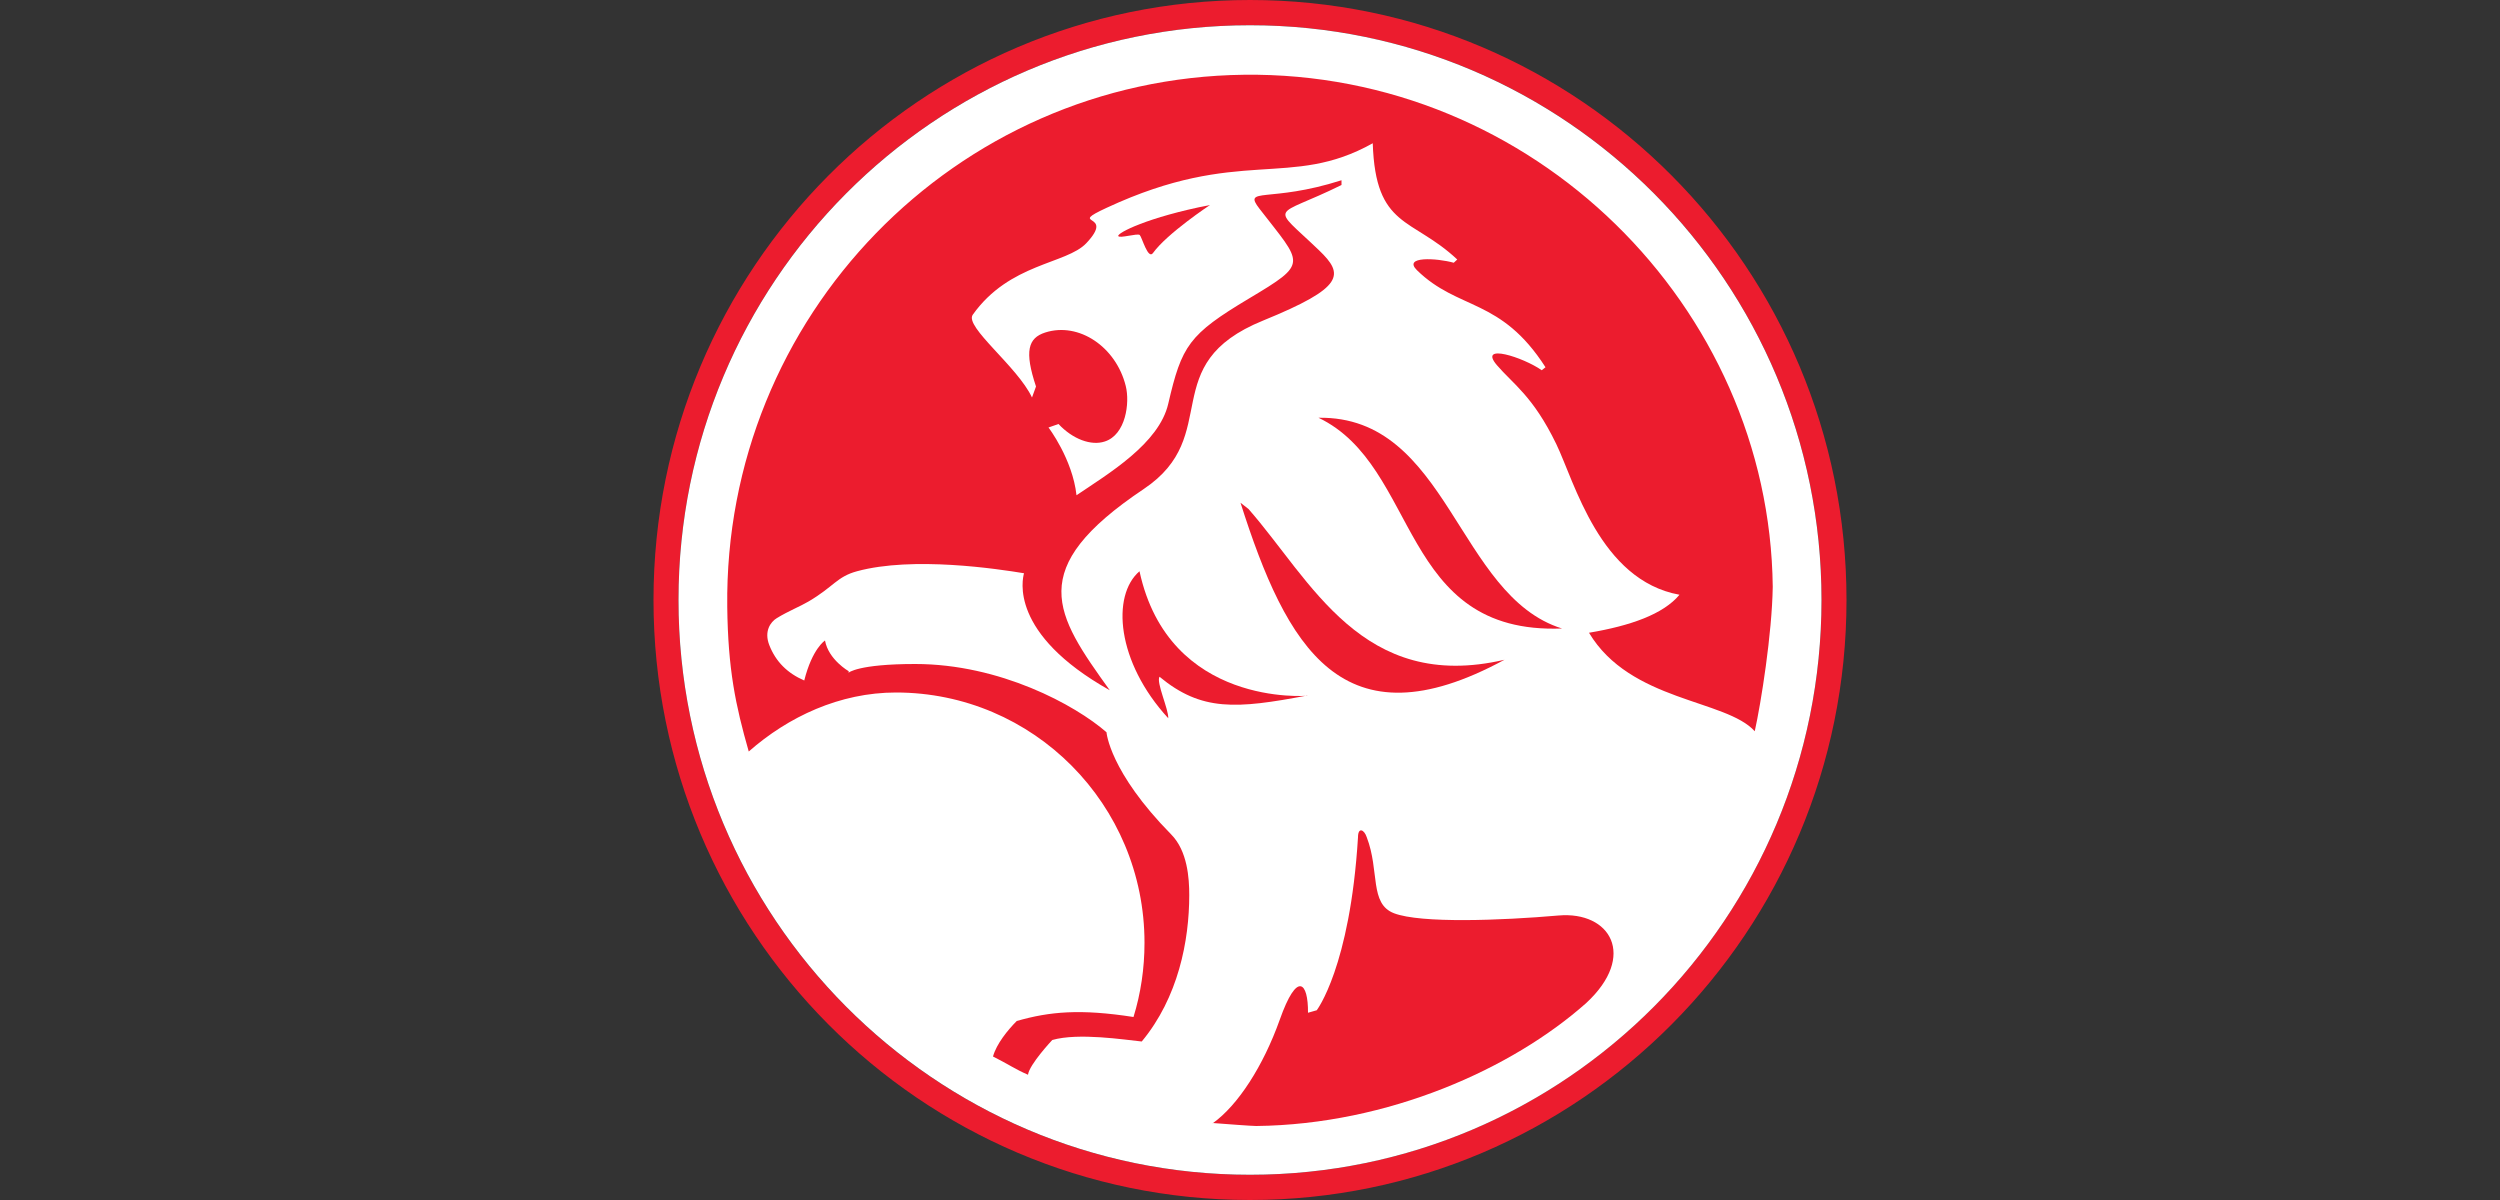
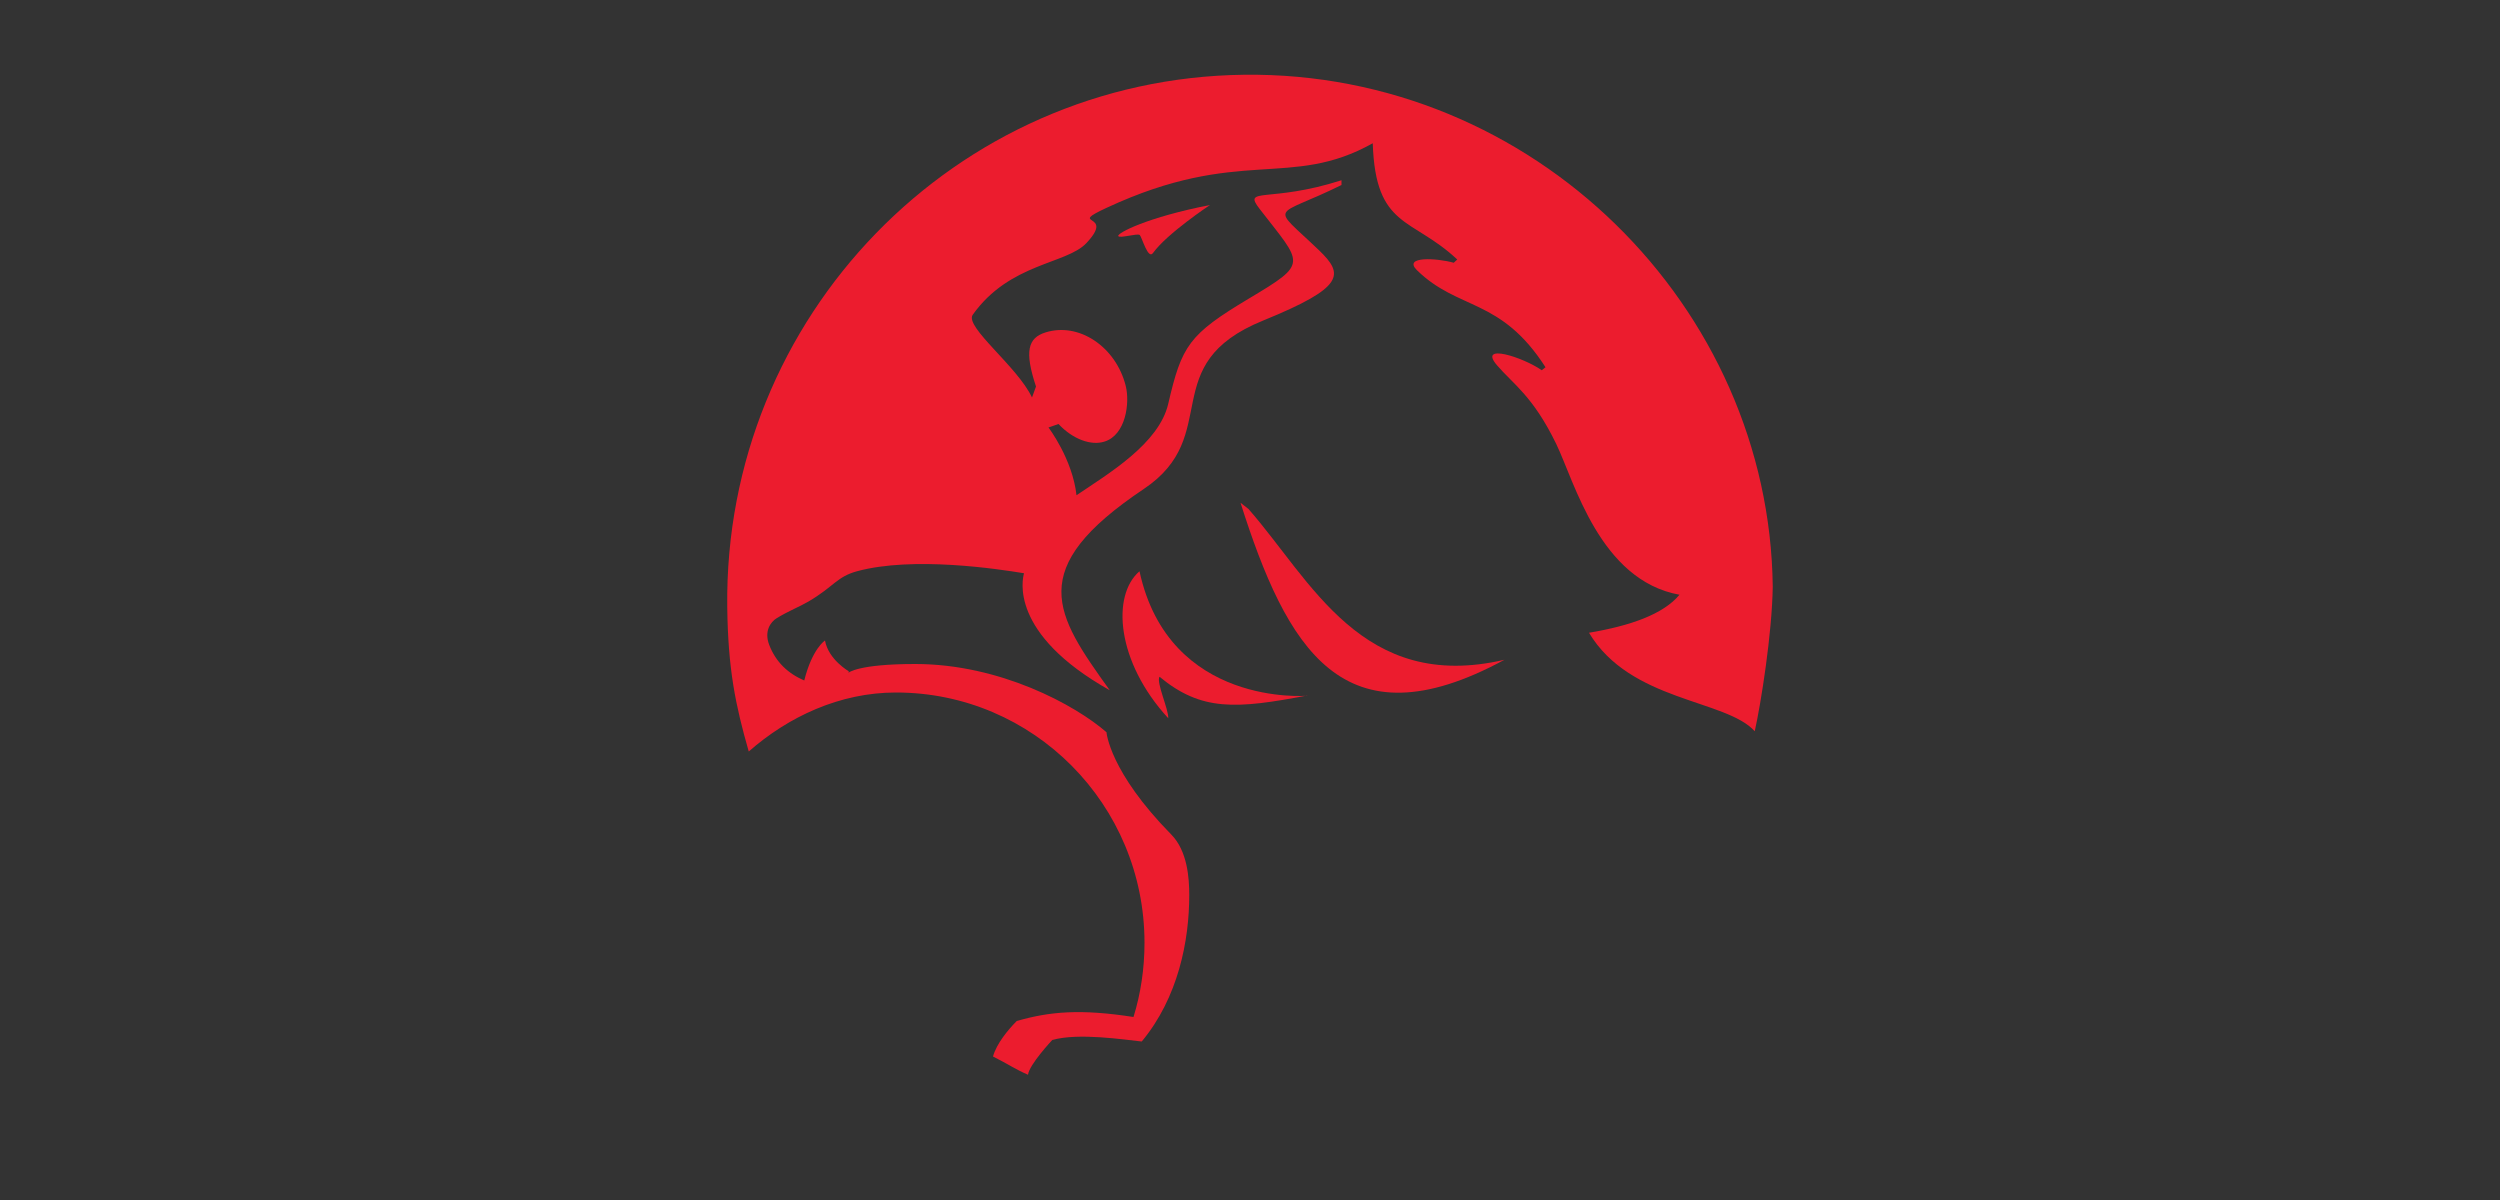
<svg xmlns="http://www.w3.org/2000/svg" id="Livello_1" viewBox="0 0 100 48">
  <rect x="0" y="0" width="100" height="48" fill="#333333" stroke="none" />
  <defs>
    <style>.cls-1{fill:#ec1c2e;}.cls-2{fill:#fff;}</style>
  </defs>
-   <path id="path3" class="cls-1" d="M73.86,24c0,13.25-10.68,24-23.86,24s-23.86-10.75-23.86-24S36.82,0,50,0c13.18,0,23.86,10.74,23.86,24M50,1.01c-12.62,0-22.86,10.29-22.86,22.99s10.23,22.99,22.86,22.99,22.86-10.3,22.86-22.99c0-12.7-10.23-22.99-22.86-22.99Z" />
-   <path id="path5" class="cls-2" d="M72.86,24c0,12.7-10.23,22.99-22.86,22.99s-22.86-10.3-22.86-22.99S37.38,1.01,50,1.01s22.86,10.29,22.86,22.99" />
  <path id="path9" class="cls-1" d="M33.94,26.91s.37-.35,2.67-.35c3.39,0,6.4,1.64,7.65,2.73,0,0,.11,1.57,2.59,4.09.65.66.72,1.75.72,2.42,0,1.83-.44,4.1-1.9,5.86-.69-.07-2.53-.36-3.58-.06,0,0-.92.98-.97,1.39-.51-.22-.8-.43-1.4-.73.14-.51.6-1.07.95-1.42,1.32-.38,2.55-.49,4.67-.16.29-.94.44-1.94.44-2.97,0-5.53-4.45-10.01-9.94-10.01-2.25,0-4.31.97-5.89,2.36-.53-1.85-.83-3.29-.86-5.78-.14-11.62,9.12-21.15,20.67-21.29,11.57-.14,21.02,9.27,21.15,20.48-.03,1.89-.47,4.65-.72,5.78-1.15-1.28-4.98-1.18-6.63-3.94,1.66-.28,2.97-.74,3.62-1.52-3.19-.58-4.2-4.52-4.93-6.03-.93-1.92-1.73-2.4-2.38-3.16-.75-.89,1.06-.31,1.8.21l.15-.12c-1.79-2.79-3.48-2.26-5.14-3.88-.58-.57.79-.49,1.47-.3l.14-.13c-1.81-1.7-3.27-1.23-3.38-4.65-3.3,1.85-5.33.11-10.64,2.58-1.64.76.38.15-.82,1.42-.8.84-3.07.79-4.54,2.86-.34.48,1.79,2.07,2.37,3.31l.16-.44c-.47-1.41-.32-1.94.37-2.16,1.34-.43,2.83.57,3.22,2.14.17.68,0,1.95-.84,2.22-.54.18-1.28-.09-1.85-.7l-.4.14s.96,1.26,1.12,2.71c1.27-.86,3.3-2.06,3.67-3.66.54-2.33.82-2.77,3.23-4.21,2.41-1.44,2.15-1.35.42-3.59-.69-.89.4-.22,3.28-1.14v.19c-2.75,1.36-2.88.71-.9,2.61,1.01.97,1.03,1.48-2.23,2.81-4.34,1.76-1.57,4.59-4.78,6.74-4.78,3.2-3.55,5-1.36,8.05-4.04-2.27-3.49-4.45-3.43-4.68-1.03-.17-4.44-.69-6.68-.08-.81.22-.92.61-1.94,1.21-.34.2-.8.38-1.26.66-.27.16-.52.54-.31,1.08.26.67.73,1.13,1.4,1.42.32-1.28.83-1.6.83-1.6.14.77.95,1.23.95,1.23" />
  <path id="path11" class="cls-1" d="M52.29,27.83s-5.53.47-6.71-4.98c-1.13.97-.92,3.63,1.15,5.88.02-.35-.49-1.44-.35-1.66,1.68,1.39,3.07,1.29,5.91.75" />
  <path id="path13" class="cls-1" d="M44.73,9.44c.04.11.77-.12.86-.04.09.09.33,1,.53.72.56-.78,2.28-1.92,2.28-1.92-2.51.49-3.71,1.12-3.67,1.24" />
  <path id="path15" class="cls-1" d="M49.62,20.11c1.84,5.78,4.07,9.8,10.56,6.28-5.7,1.33-7.74-3.18-10.24-6.03l-.32-.25" />
-   <path id="path17" class="cls-1" d="M48.5,44.92c.51.04,1.58.12,1.75.12,5.28-.06,10.24-2.29,13.2-4.92,2.04-1.89.96-3.68-1.11-3.5-2.3.2-5.51.32-6.58-.09-.99-.38-.57-1.69-1.09-3.04-.1-.31-.35-.42-.35,0-.32,5.21-1.66,6.93-1.65,6.92l-.35.1c.01-1.22-.43-1.7-1.13.28-.66,1.85-1.67,3.42-2.68,4.14" />
-   <path id="path19" class="cls-1" d="M52.74,16.71c5.2-.08,5.54,7.12,9.74,8.43-6.54.25-5.67-6.48-9.74-8.43" />
</svg>